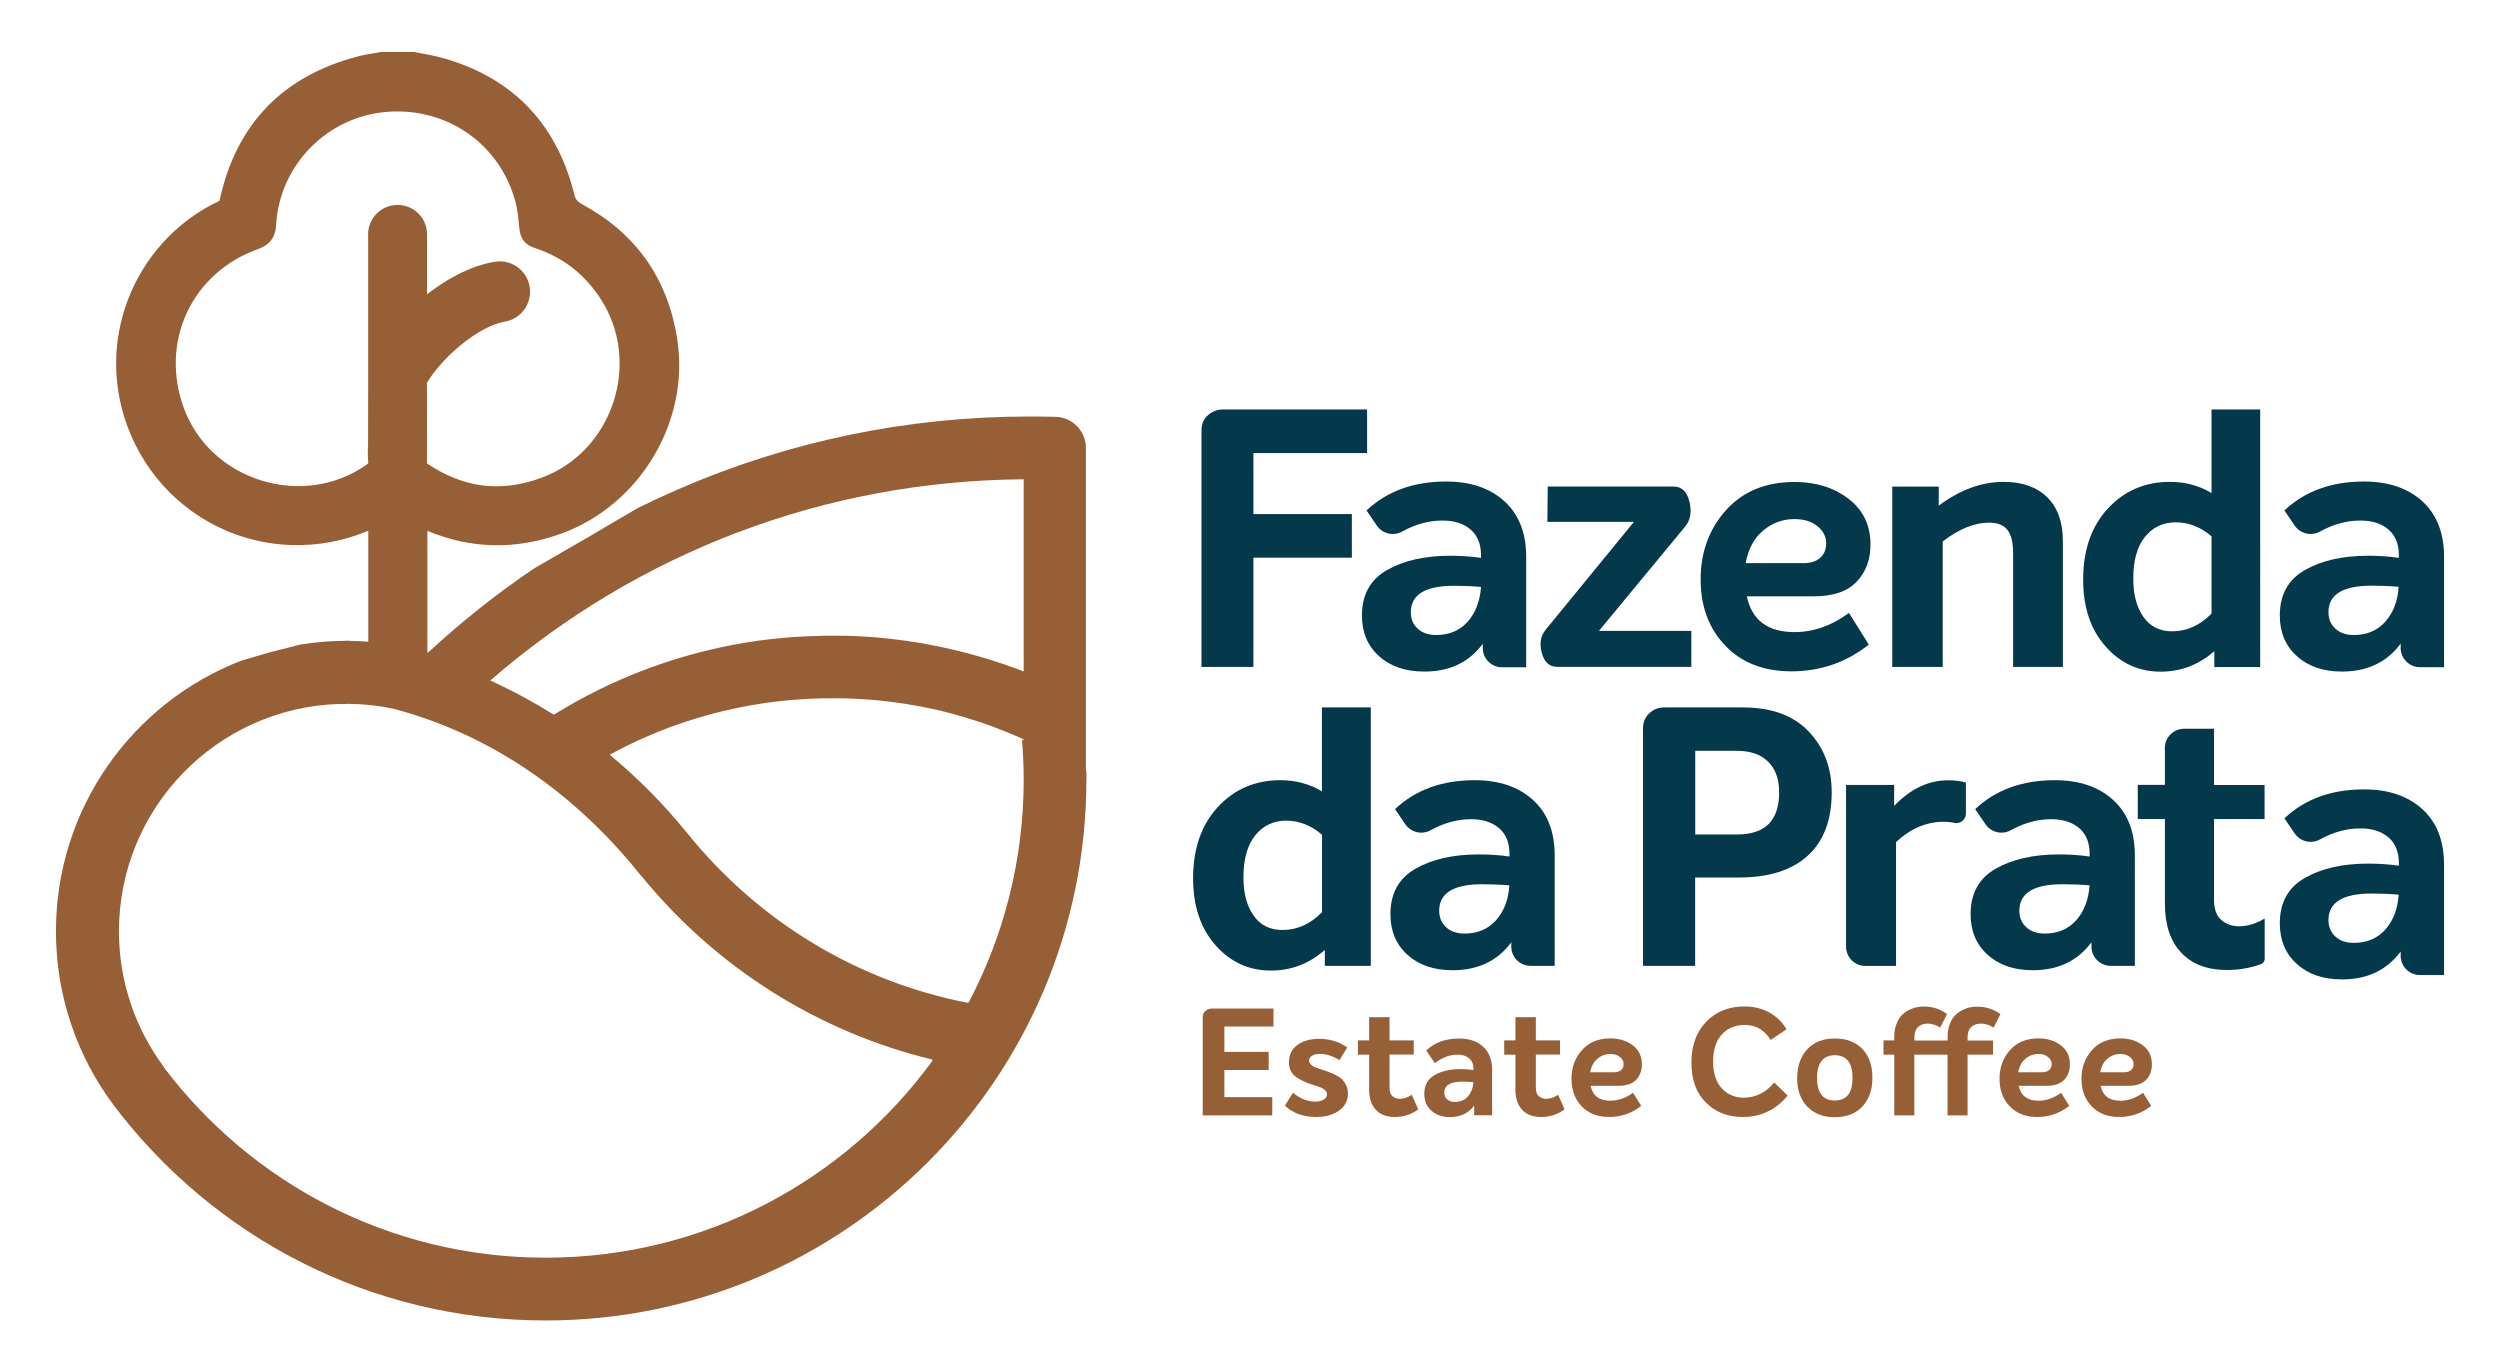
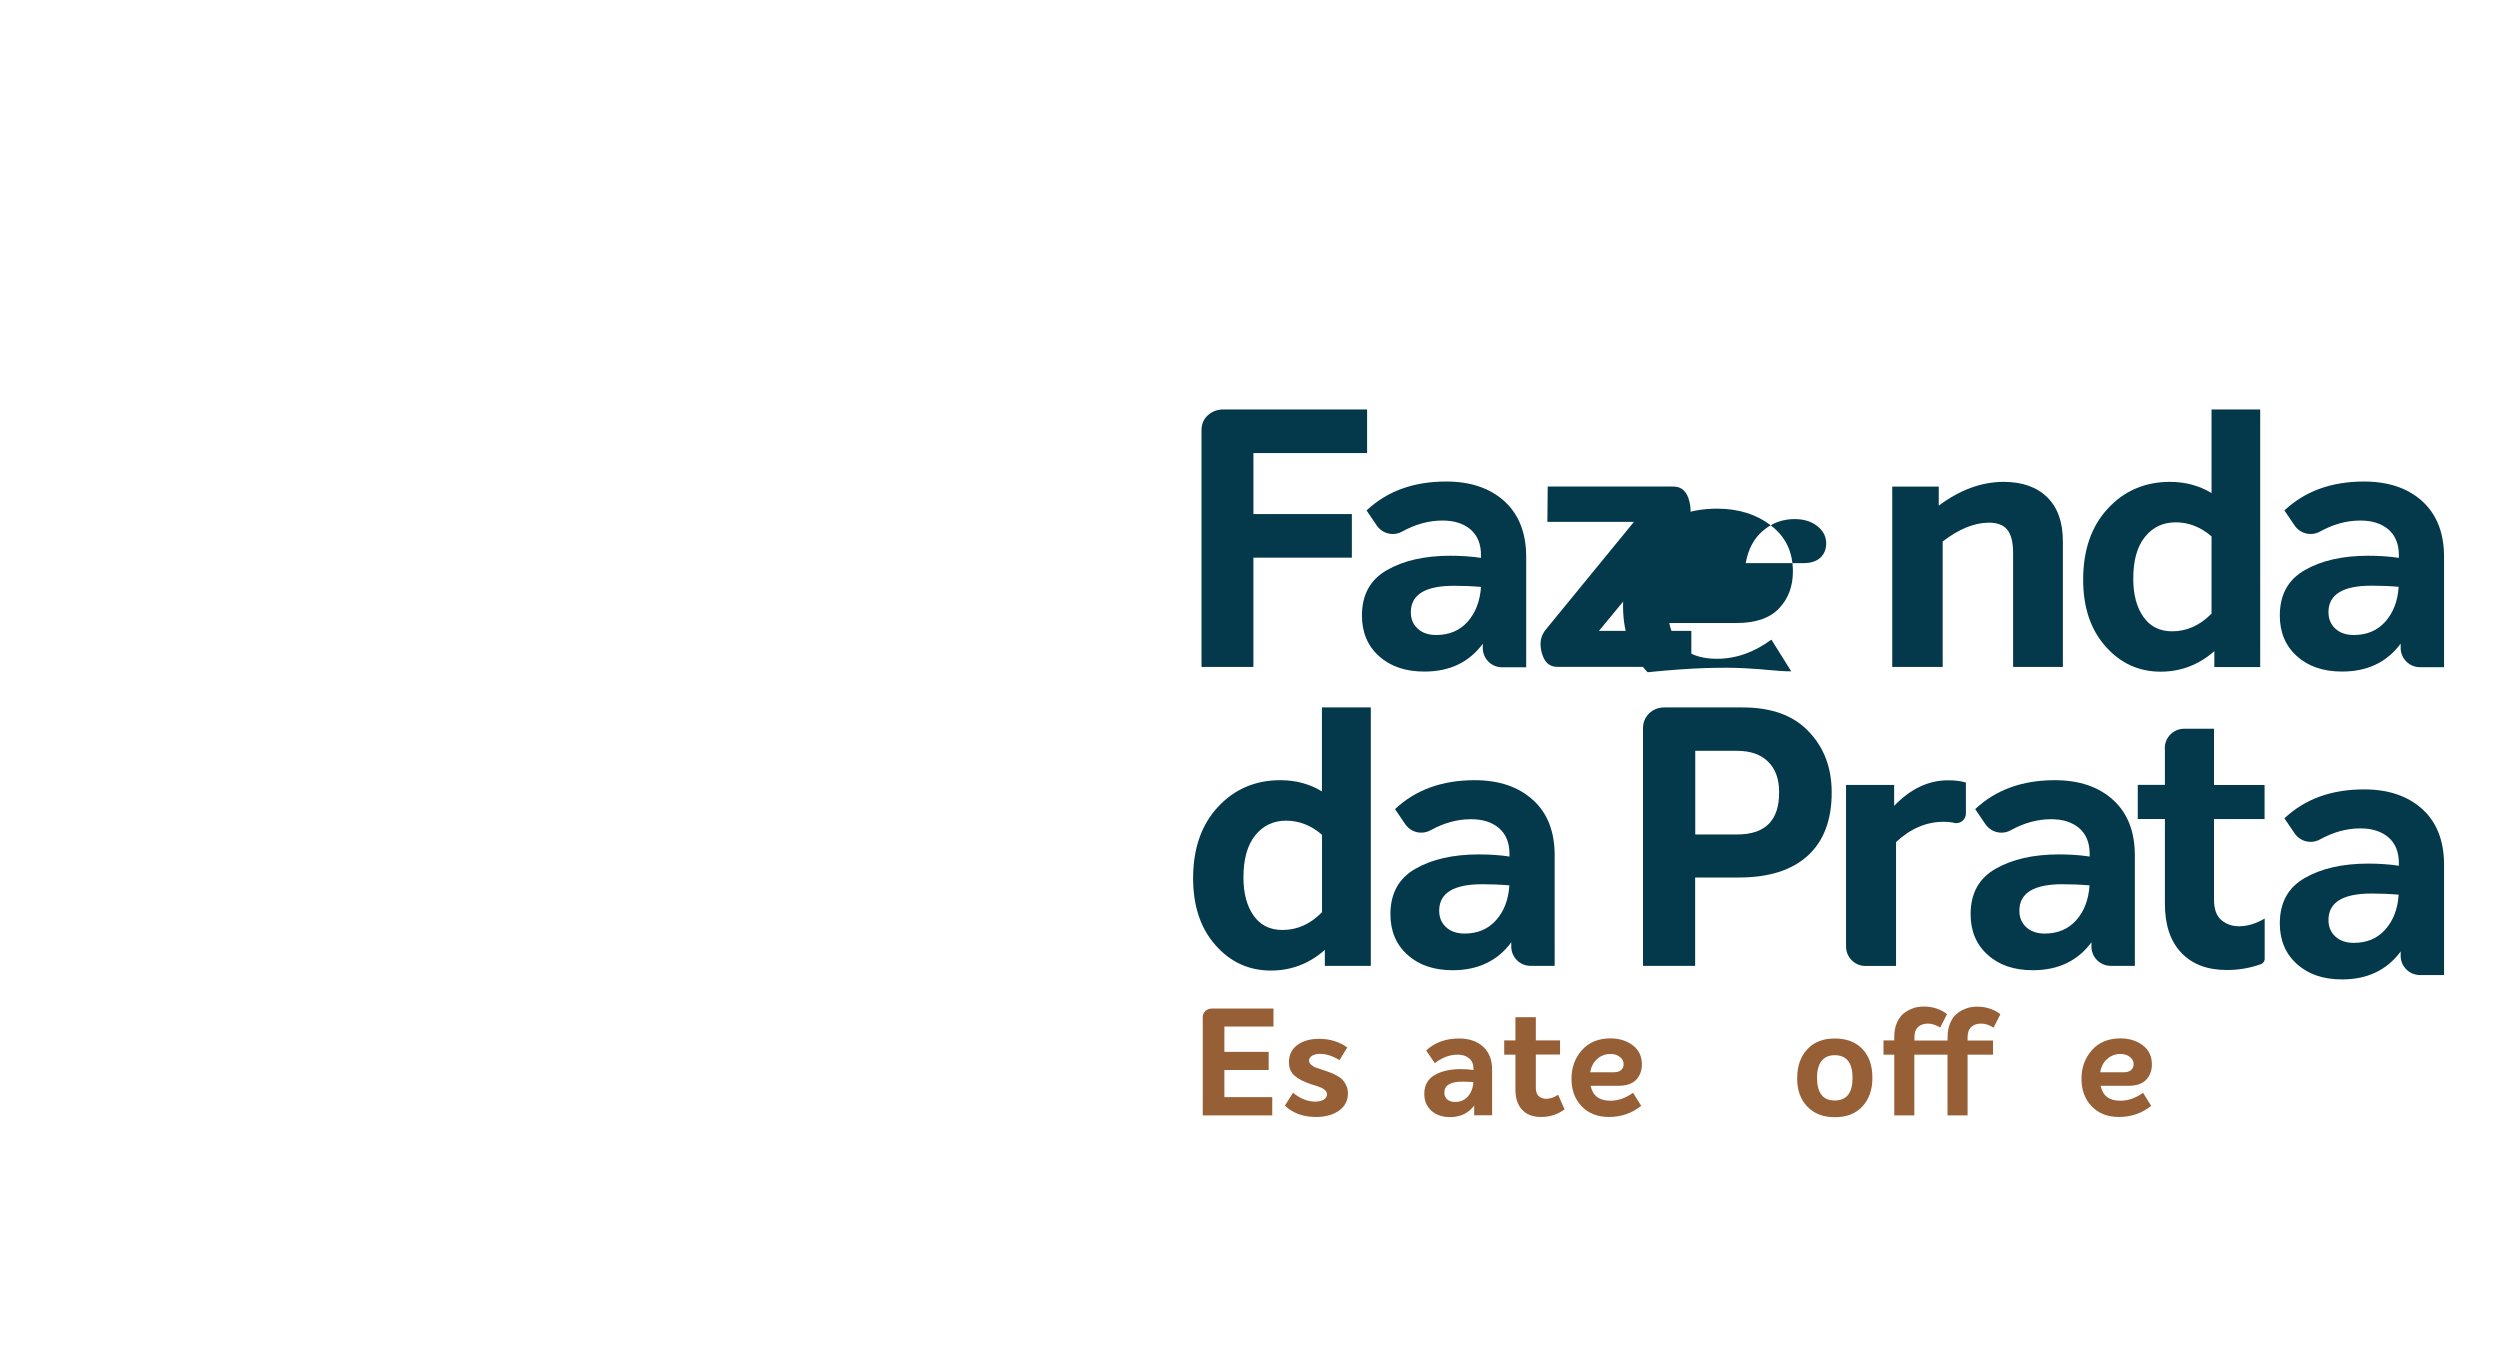
<svg xmlns="http://www.w3.org/2000/svg" version="1.1" id="Layer_1" x="0px" y="0px" viewBox="0 0 222.99 122.41" style="enable-background:new 0 0 222.99 122.41;" xml:space="preserve">
  <style type="text/css">
	.st0-logo-2{fill:#965F36;}
	.st1-logo-2{fill:#04384B;}
</style>
  <g>
    <g>
      <path class="st0-logo-2" d="M113.6,91.56h-4.39v2.26h3.95v1.62h-3.95v2.42h4.27v1.63h-6.2v-8.76c0-0.23,0.08-0.42,0.24-0.56    c0.16-0.14,0.35-0.21,0.57-0.21h5.5V91.56z" />
      <path class="st0-logo-2" d="M117.4,99.63c-1.16,0-2.09-0.34-2.79-1.01l0.72-1.15c0.65,0.53,1.31,0.79,1.99,0.79    c0.29,0,0.54-0.06,0.74-0.17c0.2-0.12,0.3-0.28,0.3-0.48c0-0.07-0.01-0.14-0.04-0.2c-0.03-0.06-0.07-0.12-0.13-0.17    c-0.06-0.05-0.11-0.1-0.17-0.13c-0.05-0.04-0.13-0.08-0.24-0.12c-0.11-0.04-0.19-0.08-0.26-0.1c-0.07-0.02-0.17-0.06-0.31-0.1    c-0.14-0.04-0.24-0.08-0.3-0.09c-0.62-0.21-1.1-0.46-1.44-0.75c-0.33-0.28-0.5-0.69-0.5-1.2c0-0.66,0.25-1.17,0.75-1.54    c0.5-0.37,1.15-0.55,1.94-0.55c0.96,0,1.8,0.26,2.51,0.77l-0.69,1.13c-0.61-0.37-1.19-0.56-1.74-0.56c-0.29,0-0.53,0.06-0.71,0.17    c-0.18,0.11-0.27,0.26-0.27,0.43c0,0.14,0.07,0.27,0.2,0.38c0.13,0.11,0.26,0.19,0.37,0.23c0.11,0.04,0.31,0.11,0.61,0.21    c0.3,0.1,0.53,0.17,0.67,0.23c0.15,0.05,0.34,0.14,0.59,0.27c0.25,0.13,0.43,0.26,0.55,0.39c0.12,0.13,0.23,0.3,0.33,0.51    c0.1,0.21,0.15,0.44,0.15,0.7c0,0.67-0.28,1.19-0.83,1.57C118.88,99.44,118.2,99.63,117.4,99.63z" />
-       <path class="st0-logo-2" d="M125.93,97.65l0.57,1.3c-0.6,0.45-1.3,0.68-2.1,0.68c-0.72,0-1.28-0.21-1.68-0.64c-0.4-0.43-0.6-1.03-0.6-1.8    v-3.12h-1V92.8h1v-2.07h1.82v2.07h2.16v1.26h-2.16v2.96c0,0.36,0.09,0.61,0.27,0.76c0.18,0.15,0.4,0.23,0.65,0.23    C125.21,98.01,125.57,97.89,125.93,97.65z" />
      <path class="st0-logo-2" d="M130.14,92.63c0.9,0,1.62,0.24,2.15,0.73c0.53,0.49,0.8,1.17,0.8,2.05v4.07h-1.6v-0.87    c-0.51,0.69-1.23,1.03-2.16,1.03c-0.69,0-1.24-0.19-1.66-0.57c-0.42-0.38-0.63-0.88-0.63-1.5c0-0.77,0.31-1.32,0.92-1.68    c0.61-0.35,1.39-0.53,2.34-0.53c0.4,0,0.78,0.03,1.13,0.08v-0.09c0-0.42-0.13-0.74-0.39-0.95c-0.26-0.22-0.6-0.33-1.03-0.33    c-0.69,0-1.37,0.25-2.03,0.76l-0.77-1.13C127.96,92.99,128.94,92.63,130.14,92.63z M129.77,98.29c0.48,0,0.87-0.16,1.16-0.49    c0.29-0.33,0.46-0.76,0.49-1.28c-0.35-0.03-0.68-0.04-1-0.04c-1.06,0-1.59,0.33-1.59,0.97c0,0.25,0.08,0.45,0.25,0.61    C129.25,98.21,129.48,98.29,129.77,98.29z" />
      <path class="st0-logo-2" d="M138.98,97.65l0.57,1.3c-0.6,0.45-1.3,0.68-2.1,0.68c-0.72,0-1.28-0.21-1.68-0.64c-0.4-0.43-0.6-1.03-0.6-1.8    v-3.12h-1V92.8h1v-2.07h1.82v2.07h2.16v1.26h-2.16v2.96c0,0.36,0.09,0.61,0.27,0.76c0.18,0.15,0.4,0.23,0.65,0.23    C138.26,98.01,138.61,97.89,138.98,97.65z" />
      <path class="st0-logo-2" d="M143.64,98.18c0.7,0,1.38-0.24,2.02-0.71l0.73,1.17c-0.84,0.66-1.79,0.99-2.87,0.99    c-1.02,0-1.84-0.32-2.44-0.95c-0.61-0.64-0.91-1.45-0.91-2.45c0-1.01,0.31-1.86,0.93-2.56c0.62-0.7,1.47-1.05,2.55-1.05    c0.78,0,1.45,0.21,1.99,0.62c0.54,0.41,0.81,0.98,0.81,1.7c0,0.55-0.17,1.01-0.51,1.37c-0.34,0.36-0.87,0.54-1.58,0.54h-2.48    C142.06,97.74,142.65,98.18,143.64,98.18z M143.64,94.01c-0.44,0-0.82,0.14-1.16,0.43c-0.34,0.28-0.55,0.69-0.64,1.2h2.14    c0.27,0,0.47-0.07,0.62-0.2c0.15-0.13,0.22-0.31,0.22-0.53c0-0.25-0.11-0.46-0.33-0.63C144.27,94.09,143.98,94.01,143.64,94.01z" />
-       <path class="st0-logo-2" d="M155.44,99.63c-1.33,0-2.42-0.43-3.28-1.28c-0.86-0.85-1.29-2.05-1.29-3.58c0-1.52,0.44-2.73,1.32-3.64    c0.88-0.9,2.02-1.36,3.4-1.36c0.83,0,1.57,0.18,2.22,0.54s1.17,0.86,1.54,1.5l-1.42,0.95c-0.54-0.89-1.31-1.34-2.3-1.34    c-0.86,0-1.55,0.29-2.06,0.86c-0.51,0.57-0.77,1.38-0.77,2.41c0,1.02,0.26,1.82,0.77,2.38c0.52,0.56,1.17,0.84,1.98,0.84    c1.03,0,1.94-0.45,2.71-1.35l1.19,1.16C158.4,99,157.05,99.63,155.44,99.63z" />
      <path class="st0-logo-2" d="M163.65,99.65c-1.03,0-1.85-0.32-2.46-0.96c-0.61-0.64-0.9-1.49-0.89-2.55c0.01-1.07,0.31-1.92,0.91-2.56    c0.6-0.64,1.41-0.95,2.44-0.95c1.05,0,1.87,0.31,2.47,0.94c0.6,0.63,0.89,1.48,0.89,2.57c0,1.07-0.3,1.92-0.9,2.56    C165.51,99.34,164.69,99.65,163.65,99.65z M163.65,98.16c1.06,0,1.59-0.67,1.59-2.02c0-1.34-0.53-2.02-1.59-2.02    c-0.51,0-0.9,0.17-1.17,0.51c-0.27,0.34-0.41,0.84-0.41,1.51C162.08,97.49,162.6,98.16,163.65,98.16z" />
      <path class="st0-logo-2" d="M176.71,91.3c-0.37,0-0.66,0.1-0.88,0.3c-0.22,0.2-0.33,0.51-0.33,0.93v0.28h2.27v1.26h-2.27v5.42h-1.79    v-5.42h-2.96v5.42h-1.79v-5.42h-0.96V92.8h0.96v-0.32c0-0.44,0.07-0.82,0.2-1.16c0.13-0.34,0.3-0.6,0.49-0.79    c0.2-0.19,0.42-0.35,0.68-0.47c0.26-0.12,0.49-0.2,0.69-0.23c0.2-0.04,0.4-0.05,0.59-0.05c0.77,0,1.46,0.22,2.06,0.67l-0.61,1.2    c-0.39-0.23-0.76-0.35-1.09-0.35c-0.37,0-0.66,0.1-0.88,0.3c-0.22,0.2-0.33,0.51-0.33,0.93v0.28h2.96v-0.32    c0-0.44,0.07-0.82,0.2-1.16c0.13-0.34,0.3-0.6,0.49-0.79c0.2-0.19,0.42-0.35,0.68-0.47c0.26-0.12,0.49-0.2,0.69-0.23    c0.2-0.04,0.4-0.05,0.59-0.05c0.77,0,1.46,0.22,2.06,0.67l-0.61,1.2C177.41,91.41,177.05,91.3,176.71,91.3z" />
-       <path class="st0-logo-2" d="M181.82,98.18c0.7,0,1.38-0.24,2.02-0.71l0.73,1.17c-0.84,0.66-1.79,0.99-2.87,0.99    c-1.02,0-1.84-0.32-2.44-0.95c-0.61-0.64-0.91-1.45-0.91-2.45c0-1.01,0.31-1.86,0.93-2.56c0.62-0.7,1.47-1.05,2.55-1.05    c0.78,0,1.45,0.21,1.99,0.62c0.54,0.41,0.81,0.98,0.81,1.7c0,0.55-0.17,1.01-0.51,1.37c-0.34,0.36-0.87,0.54-1.58,0.54h-2.48    C180.25,97.74,180.84,98.18,181.82,98.18z M181.82,94.01c-0.44,0-0.82,0.14-1.16,0.43c-0.34,0.28-0.55,0.69-0.64,1.2h2.14    c0.27,0,0.47-0.07,0.62-0.2c0.15-0.13,0.22-0.31,0.22-0.53c0-0.25-0.11-0.46-0.33-0.63C182.45,94.09,182.17,94.01,181.82,94.01z" />
      <path class="st0-logo-2" d="M189.13,98.18c0.7,0,1.38-0.24,2.02-0.71l0.73,1.17c-0.84,0.66-1.79,0.99-2.87,0.99    c-1.02,0-1.84-0.32-2.44-0.95c-0.61-0.64-0.91-1.45-0.91-2.45c0-1.01,0.31-1.86,0.93-2.56c0.62-0.7,1.47-1.05,2.55-1.05    c0.78,0,1.45,0.21,1.99,0.62c0.54,0.41,0.81,0.98,0.81,1.7c0,0.55-0.17,1.01-0.51,1.37c-0.34,0.36-0.87,0.54-1.58,0.54h-2.48    C187.55,97.74,188.14,98.18,189.13,98.18z M189.13,94.01c-0.44,0-0.82,0.14-1.16,0.43c-0.34,0.28-0.55,0.69-0.64,1.2h2.14    c0.27,0,0.47-0.07,0.62-0.2c0.15-0.13,0.22-0.31,0.22-0.53c0-0.25-0.11-0.46-0.33-0.63C189.76,94.09,189.47,94.01,189.13,94.01z" />
    </g>
    <g>
      <path class="st1-logo-2" d="M155.44,63.1h-6.98c-0.54,0-0.99,0.18-1.36,0.53c-0.37,0.36-0.55,0.8-0.55,1.34v21.18h4.65v-7.88h3.91    c2.67,0,4.71-0.65,6.14-1.95c1.42-1.3,2.13-3.18,2.13-5.63c0-2.2-0.68-4.01-2.05-5.44C159.97,63.81,158.01,63.1,155.44,63.1z     M154.96,74.43h-3.75v-7.46h3.71c1.21,0,2.14,0.32,2.79,0.97c0.66,0.65,0.98,1.55,0.98,2.71    C158.71,73.17,157.46,74.43,154.96,74.43z" />
      <path class="st1-logo-2" d="M136.73,71.35c-1.29-1.17-3.02-1.76-5.2-1.76c-2.91,0-5.27,0.86-7.1,2.58l0.93,1.37l0,0    c0.31,0.44,0.83,0.73,1.41,0.73c0.31,0,0.59-0.08,0.84-0.22c0,0,0,0,0,0c1.18-0.65,2.37-0.98,3.6-0.98c1.03,0,1.86,0.26,2.49,0.79    c0.62,0.53,0.94,1.3,0.94,2.31v0.23c-0.86-0.13-1.78-0.19-2.74-0.19c-2.28,0-4.17,0.43-5.65,1.28c-1.49,0.85-2.23,2.2-2.23,4.05    c0,1.51,0.51,2.72,1.53,3.63c1.02,0.92,2.36,1.37,4.02,1.37c2.26,0,4-0.83,5.23-2.49v0.47c0.05,0.91,0.8,1.63,1.72,1.63v0h2.15    V76.3C138.67,74.17,138.03,72.52,136.73,71.35z M133.44,82.08c-0.71,0.8-1.65,1.19-2.81,1.19c-0.69,0-1.24-0.19-1.65-0.57    c-0.41-0.38-0.61-0.87-0.61-1.47c0-1.57,1.28-2.36,3.84-2.36c0.78,0,1.58,0.03,2.42,0.1C134.55,80.25,134.15,81.29,133.44,82.08z" />
      <path class="st1-logo-2" d="M188.48,71.35c-1.29-1.17-3.02-1.76-5.2-1.76c-2.91,0-5.27,0.86-7.1,2.58l0.93,1.37l0,0    c0.31,0.44,0.83,0.73,1.41,0.73c0.31,0,0.59-0.08,0.84-0.22c0,0,0,0,0,0c1.18-0.65,2.37-0.98,3.6-0.98c1.03,0,1.86,0.26,2.49,0.79    c0.62,0.53,0.94,1.3,0.94,2.31v0.23c-0.86-0.13-1.78-0.19-2.74-0.19c-2.28,0-4.17,0.43-5.65,1.28c-1.49,0.85-2.23,2.2-2.23,4.05    c0,1.51,0.51,2.72,1.53,3.63c1.02,0.92,2.36,1.37,4.02,1.37c2.26,0,4-0.83,5.23-2.49v0.47c0.05,0.91,0.8,1.63,1.72,1.63v0h2.15    V76.3C190.42,74.17,189.77,72.52,188.48,71.35z M185.19,82.08c-0.71,0.8-1.65,1.19-2.81,1.19c-0.69,0-1.24-0.19-1.65-0.57    c-0.41-0.38-0.61-0.87-0.61-1.47c0-1.57,1.28-2.36,3.84-2.36c0.78,0,1.58,0.03,2.42,0.1C186.29,80.25,185.9,81.29,185.19,82.08z" />
      <path class="st1-logo-2" d="M216.06,72.17c-1.29-1.17-3.02-1.76-5.2-1.76c-2.91,0-5.27,0.86-7.1,2.58l0.93,1.37l0,0    c0.31,0.44,0.83,0.73,1.41,0.73c0.31,0,0.59-0.08,0.84-0.22c0,0,0,0,0,0c1.18-0.65,2.37-0.98,3.6-0.98c1.03,0,1.86,0.26,2.49,0.79    c0.62,0.53,0.94,1.3,0.94,2.31v0.23c-0.86-0.13-1.78-0.19-2.74-0.19c-2.28,0-4.17,0.43-5.65,1.28c-1.49,0.85-2.23,2.2-2.23,4.05    c0,1.51,0.51,2.72,1.53,3.63c1.02,0.92,2.36,1.37,4.02,1.37c2.26,0,4-0.83,5.23-2.49v0.47c0.05,0.91,0.8,1.63,1.72,1.63v0H218    v-9.85C218,75,217.35,73.34,216.06,72.17z M212.76,82.91c-0.71,0.8-1.65,1.19-2.81,1.19c-0.69,0-1.24-0.19-1.65-0.57    c-0.41-0.38-0.61-0.87-0.61-1.47c0-1.57,1.28-2.36,3.84-2.36c0.78,0,1.58,0.03,2.42,0.1C213.87,81.08,213.47,82.11,212.76,82.91z" />
      <path class="st1-logo-2" d="M168.95,71.88v-1.87h-4.29v14.42c0,0.95,0.77,1.73,1.73,1.73h2.73V75.11c1.29-1.21,2.71-1.81,4.26-1.81    c0.34,0,0.71,0.04,1.11,0.13v-0.01c0.48,0,0.86-0.39,0.86-0.86v-2.76c-0.47-0.14-0.98-0.2-1.56-0.2    C172.03,69.59,170.42,70.35,168.95,71.88z" />
      <path class="st1-logo-2" d="M197.5,65h-2.68c-0.95,0-1.73,0.77-1.73,1.73c0,0.07,0,0.13,0.01,0.2v3.08h-2.42v3.04h2.42v7.56    c0,1.87,0.48,3.33,1.45,4.36c0.97,1.03,2.32,1.55,4.07,1.55c1.07,0,2.06-0.17,2.98-0.5c0.23-0.06,0.4-0.26,0.4-0.5l0,0v-3.59    c-0.78,0.46-1.54,0.69-2.29,0.69c-0.6,0-1.13-0.18-1.57-0.55c-0.44-0.37-0.66-0.98-0.66-1.84v-7.17h4.51v-3.04h-4.51V65z" />
      <path class="st1-logo-2" d="M216.06,44.71c-1.29-1.17-3.02-1.76-5.2-1.76c-2.91,0-5.27,0.86-7.1,2.58l0.93,1.37l0,0    c0.31,0.44,0.83,0.73,1.41,0.73c0.31,0,0.59-0.08,0.84-0.22c0,0,0,0,0,0c1.18-0.65,2.37-0.98,3.6-0.98c1.03,0,1.86,0.26,2.49,0.79    c0.62,0.53,0.94,1.3,0.94,2.31v0.23c-0.86-0.13-1.78-0.19-2.74-0.19c-2.28,0-4.17,0.43-5.65,1.28c-1.49,0.85-2.23,2.2-2.23,4.05    c0,1.51,0.51,2.72,1.53,3.63c1.02,0.92,2.36,1.37,4.02,1.37c2.26,0,4-0.83,5.23-2.49v0.47c0.05,0.91,0.8,1.63,1.72,1.63v0H218    v-9.85C218,47.54,217.35,45.89,216.06,44.71z M212.76,55.45c-0.71,0.8-1.65,1.19-2.81,1.19c-0.69,0-1.24-0.19-1.65-0.57    c-0.41-0.38-0.61-0.87-0.61-1.47c0-1.57,1.28-2.36,3.84-2.36c0.78,0,1.58,0.03,2.42,0.1C213.87,53.62,213.47,54.65,212.76,55.45z" />
      <path class="st1-logo-2" d="M132.26,57.42v0.47c0.05,0.91,0.8,1.63,1.72,1.63v0h2.15v-9.85c0-2.13-0.65-3.78-1.94-4.96    c-1.29-1.17-3.02-1.76-5.2-1.76c-2.91,0-5.27,0.86-7.1,2.58l0.93,1.37l0,0c0.31,0.44,0.83,0.73,1.41,0.73    c0.31,0,0.59-0.08,0.84-0.22c0,0,0,0,0,0c1.18-0.65,2.37-0.98,3.6-0.98c1.03,0,1.86,0.26,2.49,0.79c0.62,0.53,0.94,1.3,0.94,2.31    v0.23c-0.86-0.13-1.78-0.19-2.74-0.19c-2.28,0-4.17,0.43-5.65,1.28c-1.49,0.85-2.23,2.2-2.23,4.05c0,1.51,0.51,2.72,1.53,3.63    c1.02,0.92,2.36,1.37,4.02,1.37C129.29,59.91,131.03,59.08,132.26,57.42z M125.84,54.61c0-1.57,1.28-2.36,3.84-2.36    c0.78,0,1.58,0.03,2.42,0.1c-0.09,1.27-0.48,2.3-1.19,3.1c-0.71,0.8-1.65,1.19-2.81,1.19c-0.69,0-1.24-0.19-1.65-0.57    C126.04,55.7,125.84,55.21,125.84,54.61z" />
      <path class="st1-logo-2" d="M117.91,70.59c-1.1-0.67-2.34-1-3.71-1c-2.24,0-4.1,0.8-5.57,2.39c-1.47,1.59-2.21,3.71-2.21,6.36    c0,2.48,0.67,4.47,2,5.97c1.33,1.51,2.98,2.26,4.94,2.26c1.81,0,3.41-0.61,4.81-1.84v1.42h4.1V63.1h-4.36V70.59z M117.91,81.37    c-1.03,1.06-2.21,1.58-3.52,1.58c-1.12,0-1.98-0.43-2.58-1.29c-0.6-0.86-0.9-1.99-0.9-3.39c0-1.64,0.35-2.89,1.05-3.76    c0.7-0.87,1.62-1.31,2.76-1.31c1.16,0,2.23,0.42,3.2,1.26V81.37z" />
      <path class="st1-logo-2" d="M111.8,49.74h8.78v-3.89h-8.78v-5.44h10.14v-3.89h-12.81c-0.54,0-1,0.17-1.38,0.51    c-0.39,0.34-0.58,0.79-0.58,1.35v21.11h4.63V49.74z" />
      <path class="st1-logo-2" d="M150.86,56.27h-8.24l7.66-9.27c0.49-0.56,0.63-1.3,0.42-2.22c-0.21-0.92-0.69-1.38-1.42-1.38h-11.23    l-0.03,3.15h7.72l-7.85,9.59c-0.47,0.56-0.6,1.25-0.37,2.09s0.68,1.25,1.37,1.25h11.97V56.27z" />
-       <path class="st1-logo-2" d="M159.77,59.88c2.6,0,4.9-0.79,6.92-2.38l-1.77-2.83c-1.54,1.14-3.16,1.71-4.86,1.71    c-2.38,0-3.8-1.06-4.25-3.19h5.98c1.72,0,2.99-0.43,3.81-1.3c0.83-0.87,1.24-1.97,1.24-3.3c0-1.74-0.65-3.1-1.96-4.1    c-1.31-1-2.91-1.5-4.79-1.5c-2.6,0-4.64,0.84-6.15,2.53c-1.5,1.68-2.25,3.74-2.25,6.16c0,2.4,0.73,4.37,2.19,5.9    C155.34,59.11,157.3,59.88,159.77,59.88z M157.26,47.33c0.82-0.69,1.75-1.03,2.8-1.03c0.84,0,1.52,0.21,2.04,0.63    c0.53,0.42,0.79,0.93,0.79,1.53c0,0.54-0.18,0.97-0.53,1.29c-0.35,0.32-0.85,0.48-1.5,0.48h-5.15    C155.93,48.98,156.45,48.01,157.26,47.33z" />
+       <path class="st1-logo-2" d="M159.77,59.88l-1.77-2.83c-1.54,1.14-3.16,1.71-4.86,1.71    c-2.38,0-3.8-1.06-4.25-3.19h5.98c1.72,0,2.99-0.43,3.81-1.3c0.83-0.87,1.24-1.97,1.24-3.3c0-1.74-0.65-3.1-1.96-4.1    c-1.31-1-2.91-1.5-4.79-1.5c-2.6,0-4.64,0.84-6.15,2.53c-1.5,1.68-2.25,3.74-2.25,6.16c0,2.4,0.73,4.37,2.19,5.9    C155.34,59.11,157.3,59.88,159.77,59.88z M157.26,47.33c0.82-0.69,1.75-1.03,2.8-1.03c0.84,0,1.52,0.21,2.04,0.63    c0.53,0.42,0.79,0.93,0.79,1.53c0,0.54-0.18,0.97-0.53,1.29c-0.35,0.32-0.85,0.48-1.5,0.48h-5.15    C155.93,48.98,156.45,48.01,157.26,47.33z" />
      <path class="st1-logo-2" d="M173.29,48.29c1.46-1.12,2.83-1.67,4.12-1.67c0.75,0,1.3,0.21,1.64,0.64c0.34,0.43,0.51,1.11,0.51,2.03v10.2    H184V48.26c0-1.69-0.47-3-1.4-3.91c-0.93-0.91-2.23-1.37-3.88-1.37c-1.97,0-3.9,0.71-5.79,2.12V43.4h-4.15v16.09h4.5V48.29z" />
      <path class="st1-logo-2" d="M192.72,59.91c1.8,0,3.4-0.61,4.79-1.83v1.42h4.09V36.52h-4.34v7.46c-1.09-0.66-2.33-1-3.7-1    c-2.23,0-4.08,0.79-5.55,2.38c-1.47,1.59-2.2,3.7-2.2,6.34c0,2.47,0.66,4.45,1.99,5.95C189.13,59.16,190.77,59.91,192.72,59.91z     M191.32,47.89c0.7-0.87,1.61-1.3,2.75-1.3c1.16,0,2.22,0.42,3.19,1.25v6.89c-1.03,1.05-2.2,1.58-3.51,1.58    c-1.12,0-1.97-0.43-2.57-1.29c-0.6-0.86-0.9-1.98-0.9-3.38C190.27,50.01,190.62,48.76,191.32,47.89z" />
    </g>
-     <path class="st0-logo-2" d="M96.9,68.8l-0.04-0.05v-4.57v-24.2c0-1.52-1.19-2.76-2.69-2.8c-0.79-0.02-1.57-0.03-2.31-0.03   c-10.91,0-21.48,2.19-31.41,6.51c-1.22,0.53-2.42,1.09-3.61,1.68l-3.88,2.28l0,0l-0.32,0.19l0,0l-5,2.89   c-3.33,2.25-6.49,4.76-9.46,7.51l0-0.01c-0.02-0.01-0.04-0.01-0.06-0.02V47.35c3.9,1.63,7.92,1.71,11.96,0.24   c7.04-2.57,11.48-10.04,10.32-17.38c-0.84-5.37-3.68-9.39-8.44-11.97c-0.48-0.26-0.63-0.45-0.75-0.96   C49.6,10.88,45.56,6.78,39.18,5.09c-0.5-0.13-1-0.22-1.48-0.31c-0.21-0.04-0.43-0.08-0.64-0.12l-0.1-0.02h-3.01l-0.09,0.02   c-0.18,0.03-0.37,0.07-0.55,0.1C32.88,4.82,32.44,4.9,32,5.01c-6.75,1.74-10.91,6.03-12.39,12.77c-0.02,0.1-0.04,0.12-0.04,0.12   c0,0-0.03,0.03-0.13,0.08C12.59,21.27,8.98,29,10.85,36.36c1.18,4.66,4.31,8.54,8.58,10.63c4.19,2.05,9.07,2.18,13.42,0.35v9.9   c-0.48-0.04-0.97-0.06-1.45-0.07c-0.19-0.01-0.38-0.02-0.57-0.03l0,0.02c-1.37,0-2.72,0.12-4.03,0.33l0,0l-2.83,0.72l-2.48,0.73   C11.83,62.69,4.99,72.08,4.99,83.07c0,5.83,1.93,11.22,5.18,15.55h0c8.81,11.64,22.77,19.16,38.49,19.16   c26.64,0,48.24-21.6,48.24-48.24C96.91,69.29,96.91,69.05,96.9,68.8z M32.67,41.47c-2.71,1.89-6.13,2.39-9.38,1.38   c-3.23-1.01-5.74-3.35-6.88-6.42c-1.06-2.86-0.97-5.9,0.26-8.54c1.23-2.64,3.48-4.65,6.34-5.67c1.06-0.38,1.56-1.05,1.62-2.17   c0.3-5.31,4.54-9.64,9.85-10.07c5.36-0.44,10.08,2.84,11.48,7.96c0.2,0.72,0.27,1.49,0.35,2.3l0.02,0.2   c0.09,0.85,0.52,1.4,1.34,1.67c2.55,0.84,4.49,2.35,5.93,4.59c1.75,2.72,2.14,6.08,1.09,9.23c-1.05,3.13-3.37,5.57-6.38,6.68   c-3.62,1.34-6.97,0.93-10.23-1.28c0.01-2.78,0.01-5.07,0-7.18c1.33-2.24,4.56-5.05,6.95-5.46c1.47-0.25,2.46-1.65,2.21-3.13   c-0.25-1.47-1.65-2.46-3.13-2.21c-2.36,0.4-4.5,1.72-6.02,2.9v-1.45v-3.97h0c-0.04-1.42-1.2-2.55-2.63-2.55   c-1.45,0-2.63,1.18-2.63,2.63c0,0.06,0.01,0.12,0.01,0.18v12.68l-0.01,5.95c-0.03,0.49-0.04,1.01,0.02,1.53c0,0.02,0,0.04,0,0.05   C32.83,41.34,32.78,41.39,32.67,41.47z M48.67,112.18c-13.93,0-26.29-6.68-34.07-17l-0.02-0.06c-2.49-3.37-3.97-7.54-3.97-12.05   c0-10.98,8.72-19.92,19.61-20.28l0,0.01c0.27,0.01,0.56,0,0.85-0.02c1.38,0.01,2.73,0.16,4.04,0.44   c8.69,2.3,16.17,7.54,21.95,14.75c0.06,0.07,0.12,0.15,0.19,0.21c6.69,8.18,15.75,13.86,25.88,16.32l0.05,0.1   C75.43,105.25,62.86,112.18,48.67,112.18z M91.31,65.99l-0.15,0.02c0.09,1.16,0.15,2.33,0.15,3.52c0,7.18-1.78,13.95-4.91,19.89   l-0.12,0.02c-9.78-1.91-18.56-7.2-24.9-15.03c-0.06-0.07-0.11-0.13-0.17-0.2c-2.07-2.55-4.36-4.85-6.83-6.89   c1.94-1.06,3.94-1.95,6.01-2.68c4.39-1.55,9.05-2.36,13.84-2.36c0.35,0,0.7,0.01,1.04,0.01c0.04,0,0.07,0,0.11,0   c0.33,0.01,0.66,0.02,0.98,0.04c0.05,0,0.1,0.01,0.16,0.01c0.32,0.02,0.64,0.04,0.96,0.06c0.06,0,0.11,0.01,0.17,0.01   c0.32,0.03,0.64,0.05,0.96,0.09c0.05,0.01,0.1,0.01,0.15,0.02c0.33,0.04,0.65,0.07,0.98,0.12c0.03,0,0.06,0.01,0.09,0.01   c0.33,0.04,0.66,0.09,0.99,0.14c0.02,0,0.03,0,0.05,0.01c0.33,0.05,0.66,0.11,0.98,0.17c0.04,0.01,0.09,0.02,0.13,0.02   c0.31,0.06,0.63,0.12,0.94,0.19c0.05,0.01,0.11,0.02,0.16,0.03c0.31,0.07,0.62,0.14,0.92,0.21c0.05,0.01,0.11,0.03,0.16,0.04   c0.31,0.08,0.62,0.15,0.92,0.24c0.04,0.01,0.09,0.02,0.13,0.04c0.32,0.09,0.64,0.18,0.95,0.27c0.02,0.01,0.04,0.01,0.06,0.02   c0.32,0.1,0.63,0.2,0.95,0.3c0.02,0.01,0.05,0.02,0.07,0.02c0.31,0.1,0.62,0.21,0.93,0.32c0.04,0.02,0.09,0.03,0.13,0.05   c0.3,0.11,0.6,0.22,0.9,0.34c0.05,0.02,0.1,0.04,0.15,0.06c0.3,0.12,0.59,0.24,0.89,0.36c0.05,0.02,0.1,0.04,0.14,0.06   c0.3,0.13,0.6,0.26,0.9,0.39c0.01,0.01,0.02,0.01,0.04,0.02V65.99z M91.31,59.89c-0.04-0.01-0.07-0.03-0.11-0.04   c-0.3-0.12-0.61-0.23-0.91-0.34c0,0,0,0,0,0c-0.31-0.11-0.61-0.22-0.92-0.32c-0.06-0.02-0.13-0.04-0.19-0.06   c-0.3-0.1-0.6-0.2-0.91-0.3c-0.05-0.01-0.09-0.03-0.14-0.04c-0.28-0.09-0.56-0.17-0.85-0.25c-0.05-0.01-0.1-0.03-0.14-0.04   c-0.31-0.09-0.61-0.17-0.92-0.25c-0.06-0.02-0.13-0.03-0.19-0.05c-0.63-0.16-1.26-0.31-1.9-0.45c-0.06-0.01-0.13-0.03-0.19-0.04   c-0.31-0.07-0.62-0.13-0.94-0.19c-0.05-0.01-0.1-0.02-0.14-0.03c-0.29-0.05-0.58-0.1-0.87-0.15c-0.05-0.01-0.1-0.02-0.15-0.03   c-0.31-0.05-0.63-0.1-0.95-0.14c-0.07-0.01-0.13-0.02-0.2-0.03c-0.65-0.09-1.3-0.16-1.95-0.23c-0.07-0.01-0.14-0.01-0.2-0.02   c-0.32-0.03-0.64-0.05-0.96-0.08c-0.05,0-0.1-0.01-0.16-0.01c-0.29-0.02-0.59-0.04-0.88-0.05c-0.05,0-0.11-0.01-0.16-0.01   c-0.32-0.01-0.64-0.03-0.96-0.03c-0.07,0-0.14,0-0.21,0c-0.33-0.01-0.66-0.01-0.99-0.01c-0.31,0-0.61,0-0.92,0.01   c-0.07,0-0.14,0-0.22,0.01c-0.23,0.01-0.47,0.01-0.7,0.02c-0.07,0-0.14,0.01-0.21,0.01c-0.24,0.01-0.47,0.02-0.71,0.03   c-0.06,0-0.12,0.01-0.18,0.01c-0.25,0.02-0.5,0.03-0.75,0.05c-0.04,0-0.09,0.01-0.13,0.01c-0.27,0.02-0.53,0.04-0.8,0.07   c-0.03,0-0.05,0.01-0.08,0.01c-0.28,0.03-0.56,0.06-0.85,0.09c-0.01,0-0.02,0-0.03,0c-2.73,0.32-5.4,0.88-8.01,1.66   c-0.01,0-0.01,0-0.02,0.01c-0.26,0.08-0.52,0.16-0.78,0.24c-0.04,0.01-0.08,0.02-0.12,0.04c-0.21,0.07-0.42,0.14-0.63,0.21   c-0.09,0.03-0.17,0.06-0.26,0.09c-0.14,0.05-0.29,0.1-0.43,0.15c-0.15,0.05-0.3,0.11-0.46,0.16c-0.04,0.02-0.09,0.03-0.13,0.05   c-2.93,1.09-5.74,2.47-8.4,4.12c-1.82-1.14-3.71-2.16-5.67-3.05C57,49.19,73.64,42.88,91.31,42.75V59.89z" />
  </g>
</svg>